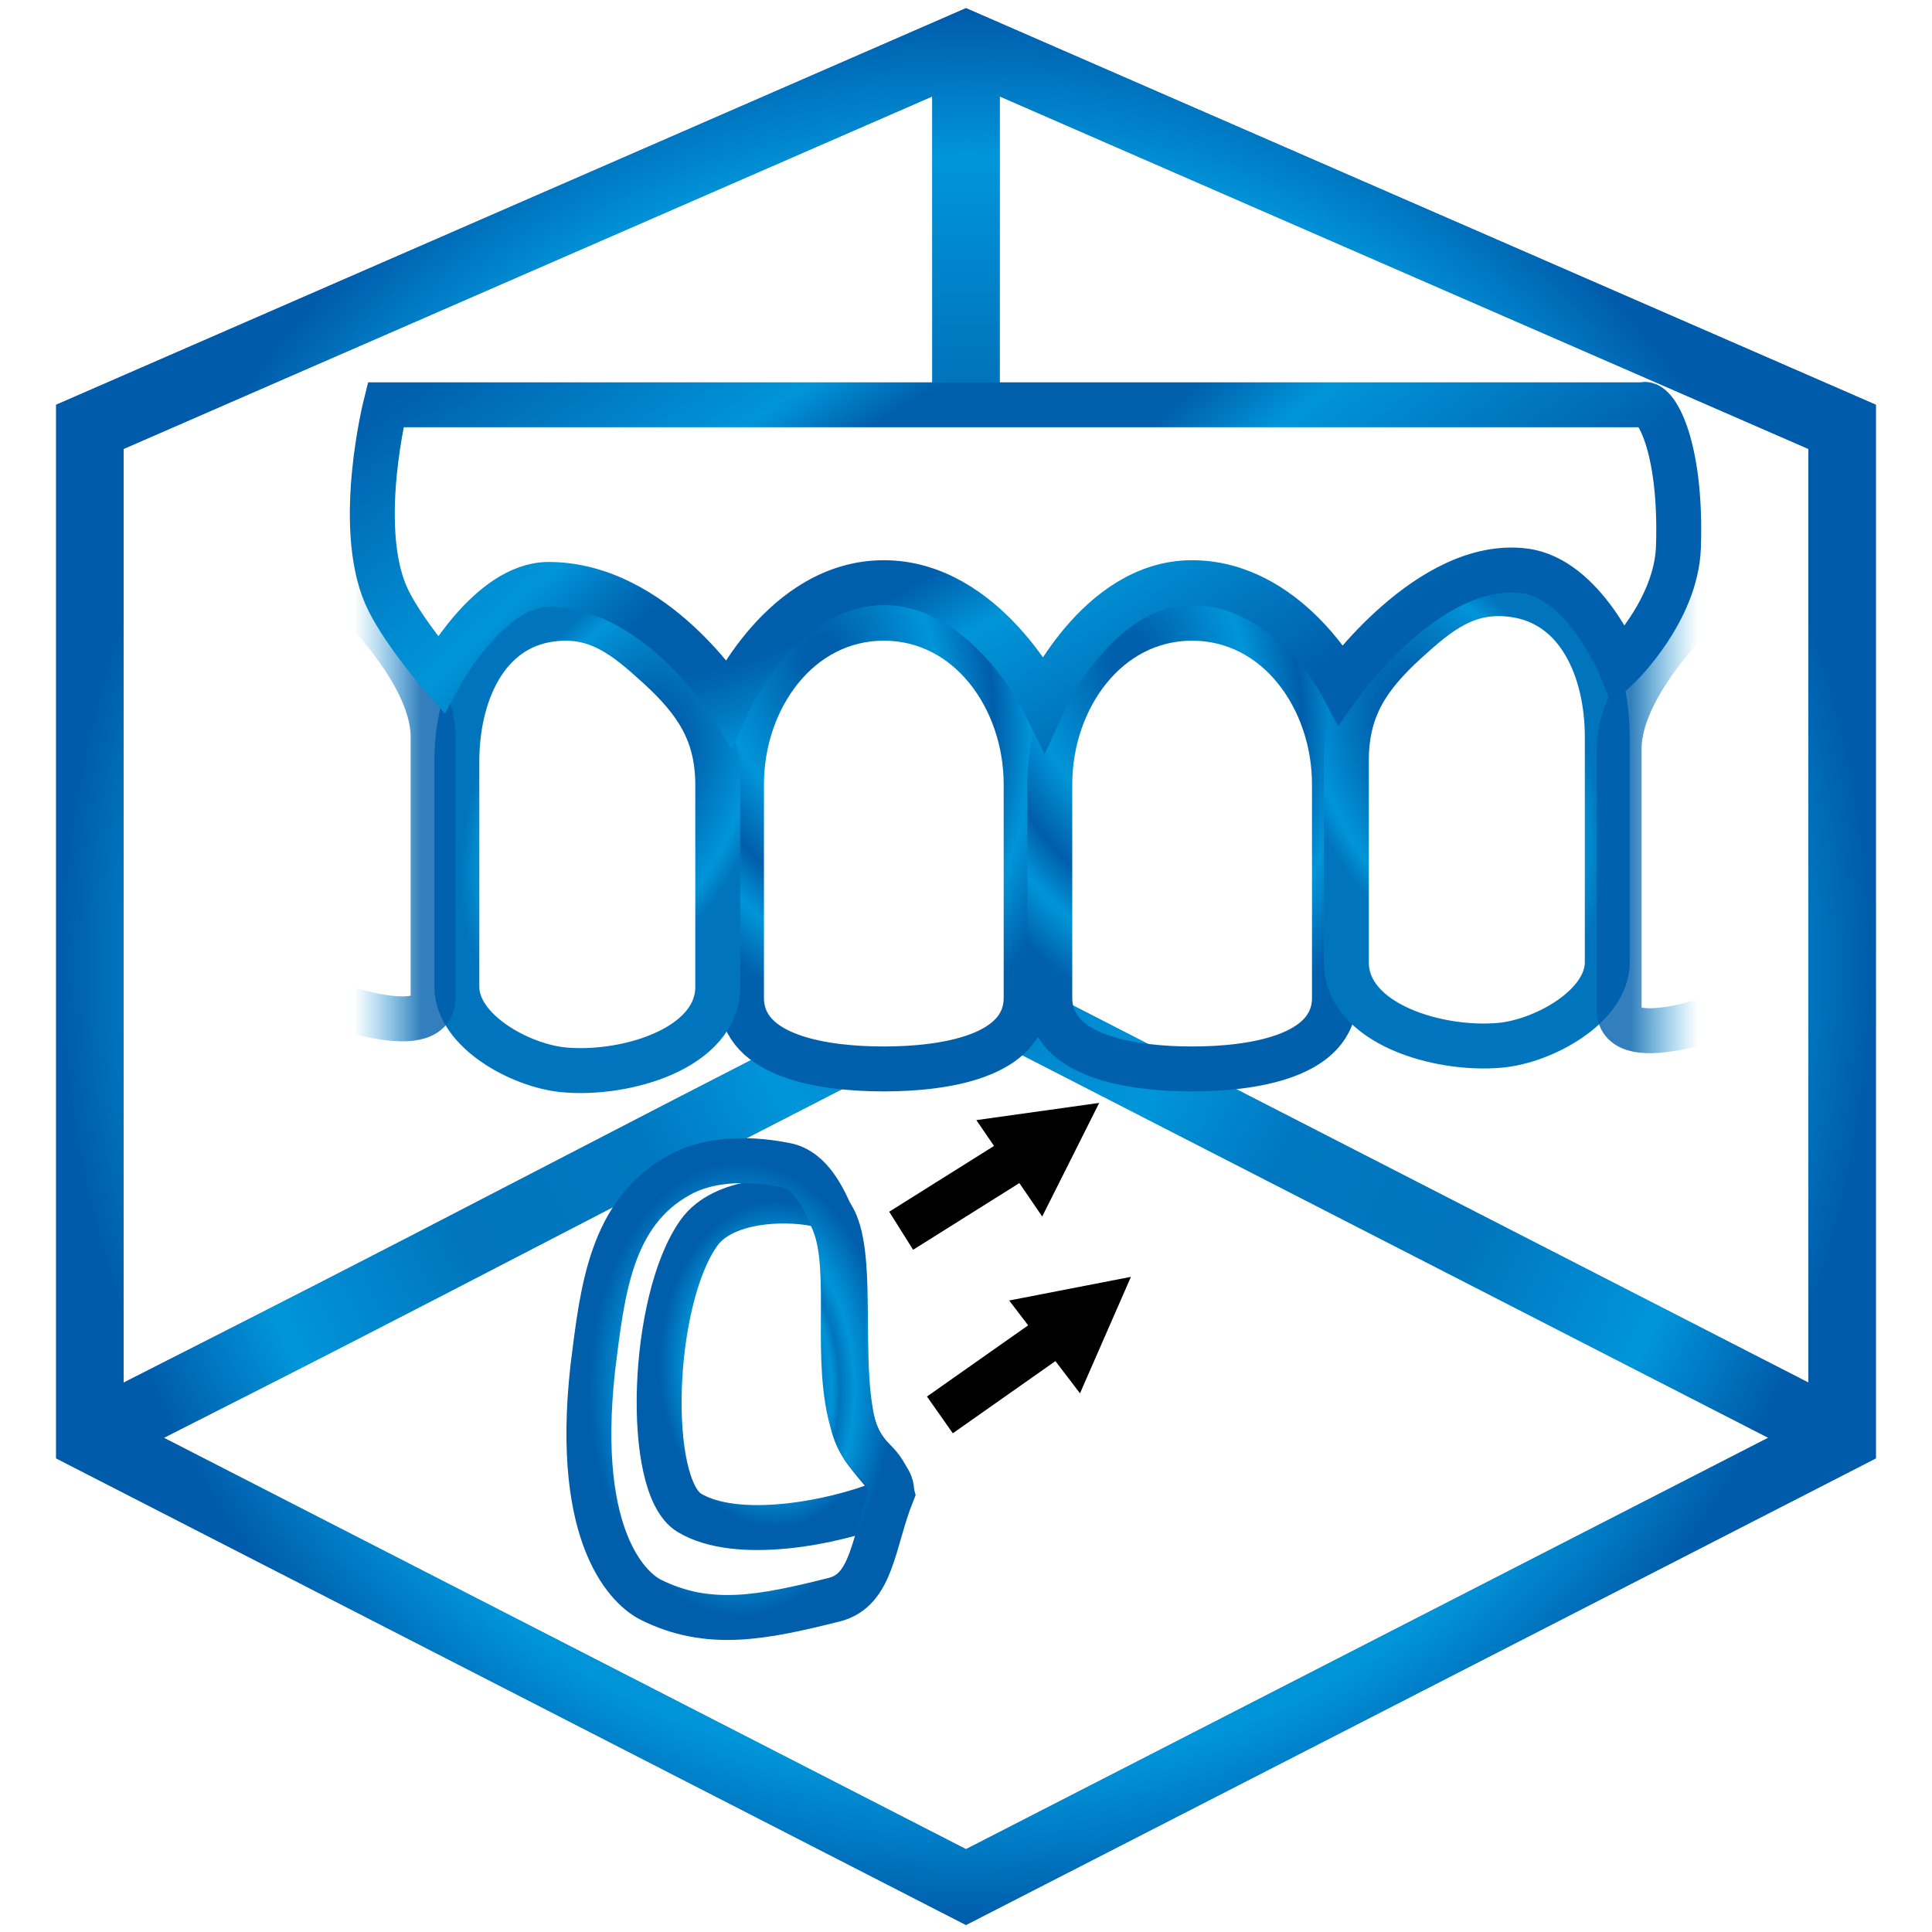
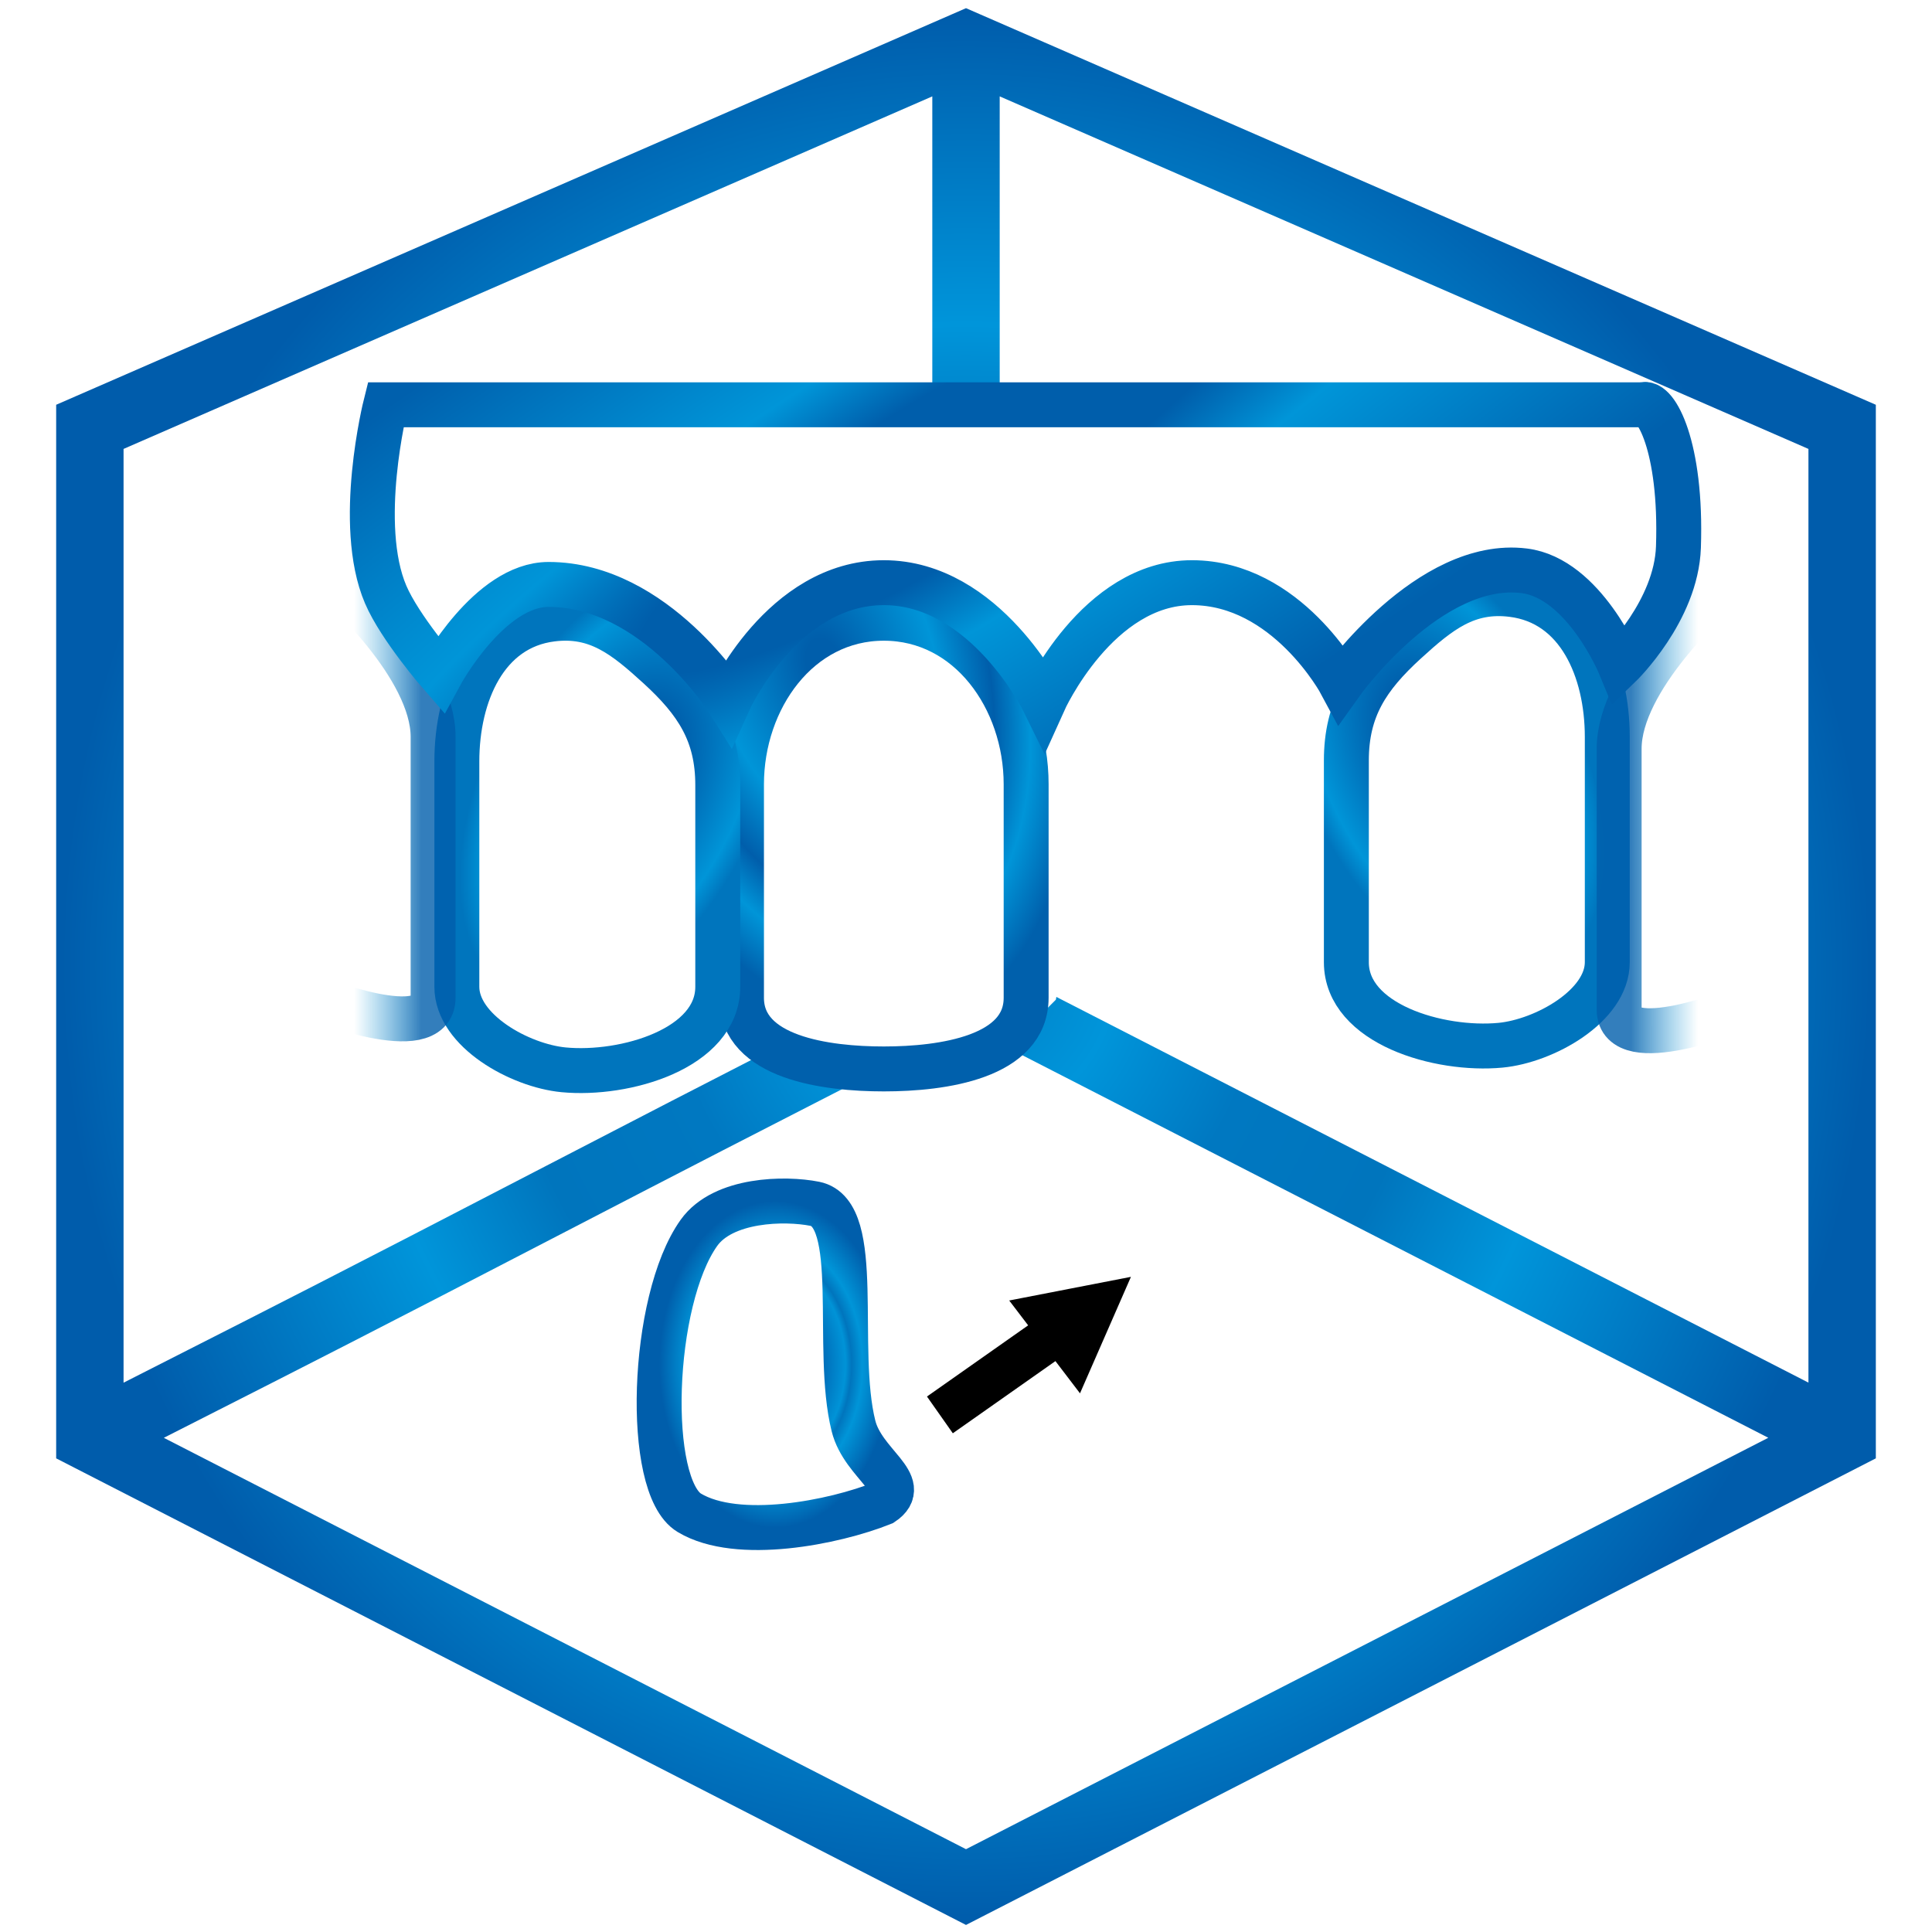
<svg xmlns="http://www.w3.org/2000/svg" width="86" height="86" viewBox="0 0 86 86" fill="none">
  <path d="M68.487 56.3L70.135 55.8L67.938 57.8L66.29 56.8L68.487 56.3Z" fill="url(#paint0_radial_603_16)" />
  <path fill-rule="evenodd" clip-rule="evenodd" d="M43.599 0.625L43 0.364L42.401 0.625L3.401 17.625L2.5 18.018V19V64V64.916L3.316 65.335L42.316 85.335L43 85.686L43.684 85.335L82.684 65.335L83.5 64.916V64V19V18.018L82.599 17.625L43.599 0.625ZM5.5 61.548V19.983L41.5 4.29V18.318L44.5 18.227V4.29L80.5 19.983V61.545L72.934 57.665L68.059 55.165L53.434 47.665L47.023 44.377L47 44.5L44.86 46.64L52.066 50.335L66.691 57.835L71.566 60.335L78.713 64L43 82.314L7.292 64.002C8.145 63.568 8.944 63.162 9.758 62.749L9.758 62.749L9.759 62.749C13.092 61.057 16.667 59.242 25.166 54.831C30.409 52.111 34.508 50.004 37.5 48.474C38.791 47.814 39.876 47.261 40.759 46.813L34.747 46.512C31.911 47.966 28.265 49.843 23.784 52.169C15.295 56.574 11.74 58.379 8.412 60.068C7.46 60.551 6.526 61.026 5.5 61.548Z" fill="url(#paint1_radial_603_16)" />
-   <path fill-rule="evenodd" clip-rule="evenodd" d="M43.599 0.625L43 0.364L42.401 0.625L3.401 17.625L2.5 18.018V19V64V64.916L3.316 65.335L42.316 85.335L43 85.686L43.684 85.335L82.684 65.335L83.5 64.916V64V19V18.018L82.599 17.625L43.599 0.625ZM5.5 61.548V19.983L41.5 4.29V18.318L44.5 18.227V4.29L80.5 19.983V61.545L72.934 57.665L68.059 55.165L53.434 47.665L47.023 44.377L47 44.5L44.86 46.64L52.066 50.335L66.691 57.835L71.566 60.335L78.713 64L43 82.314L7.292 64.002C8.145 63.568 8.944 63.162 9.758 62.749L9.758 62.749L9.759 62.749C13.092 61.057 16.667 59.242 25.166 54.831C30.409 52.111 34.508 50.004 37.5 48.474C38.791 47.814 39.876 47.261 40.759 46.813L34.747 46.512C31.911 47.966 28.265 49.843 23.784 52.169C15.295 56.574 11.74 58.379 8.412 60.068C7.46 60.551 6.526 61.026 5.5 61.548Z" fill="url(#paint2_radial_603_16)" />
  <path d="M33.006 34.911C33.007 39.662 33.006 40.718 33.006 44.414C33.007 47.094 36.791 47.582 39.342 47.582C41.982 47.582 45.677 47.054 45.677 44.414L45.677 34.911C45.677 31.109 43.143 27.52 39.342 27.52C35.54 27.52 33.006 31.109 33.006 34.911Z" stroke="url(#paint3_radial_603_16)" stroke-width="2" />
-   <path d="M46.73 34.911C46.731 39.662 46.73 40.718 46.73 44.414C46.731 47.094 50.516 47.582 53.066 47.582C55.706 47.582 59.401 47.054 59.401 44.414L59.401 34.911C59.401 31.109 56.867 27.52 53.066 27.52C49.264 27.52 46.73 31.109 46.73 34.911Z" stroke="url(#paint4_radial_603_16)" stroke-width="2" />
  <path d="M59.931 33.856C59.931 35.968 59.931 40.719 59.931 42.831C59.931 45.582 64.056 46.787 66.794 46.527C68.741 46.341 71.545 44.787 71.546 42.831C71.546 39.135 71.546 35.44 71.546 32.8C71.545 29.827 70.272 26.835 67.322 26.465C65.307 26.212 64.07 27.207 62.571 28.576C60.868 30.131 59.931 31.551 59.931 33.856Z" stroke="url(#paint5_radial_603_16)" stroke-width="2" />
  <path d="M31.95 34.95C31.95 37.062 31.95 41.813 31.95 43.925C31.95 46.676 27.825 47.882 25.087 47.621C23.14 47.435 20.336 45.881 20.336 43.925C20.335 40.23 20.335 36.534 20.336 33.894C20.336 30.921 21.609 27.929 24.559 27.559C26.574 27.306 27.811 28.302 29.311 29.671C31.013 31.225 31.951 32.645 31.95 34.95Z" stroke="url(#paint6_radial_603_16)" stroke-width="2" />
  <path d="M15.056 25.937C15.056 25.937 19.279 29.654 19.279 32.801C19.279 36.496 19.279 39.875 19.279 44.415C19.279 46.527 14 44.415 14 44.415" stroke="url(#paint7_linear_603_16)" stroke-opacity="0.8" stroke-width="2" />
  <path d="M76.297 26.465C76.297 26.465 72.074 30.181 72.074 33.328C72.074 37.024 72.074 40.403 72.074 44.943C72.074 47.055 77.353 44.943 77.353 44.943" stroke="url(#paint8_linear_603_16)" stroke-opacity="0.8" stroke-width="2" />
  <path d="M17.167 18.018C17.167 18.018 15.83 23.339 17.168 26.465C17.801 27.945 19.61 30.023 19.61 30.023C19.61 30.023 21.779 26.015 24.419 26.015C29.17 26.015 32.434 31.225 32.434 31.225C32.434 31.225 34.82 25.937 39.341 25.937C43.862 25.937 46.461 31.225 46.461 31.225C46.461 31.225 48.844 25.927 53.068 25.937C57.292 25.947 59.687 30.424 59.687 30.424C59.687 30.424 63.626 24.881 67.85 25.409C70.508 25.741 72.111 29.622 72.111 29.622C72.111 29.622 74.617 27.195 74.713 24.353C74.867 19.84 73.68 17.784 73.13 18.018H17.167Z" stroke="url(#paint9_radial_603_16)" stroke-width="2" />
  <path d="M36.272 53.586C34.941 53.32 32.192 53.367 31.114 54.876C28.965 57.884 28.706 66.153 30.684 67.34C32.833 68.629 37.131 67.77 39.28 66.91C40.57 66.05 38.421 65.192 37.991 63.472C37.131 60.033 38.421 54.016 36.272 53.586Z" stroke="url(#paint10_radial_603_16)" stroke-width="2" />
-   <path d="M37.132 54.446C37.991 56.595 37.074 60.588 37.991 63.472C38.56 65.26 39.281 64.761 39.71 66.48C38.851 68.629 38.851 70.778 37.132 71.208C33.956 72.002 31.544 72.497 28.965 71.208C28.106 70.778 25.527 68.629 26.387 60.893C26.816 57.454 27.18 53.978 30.255 52.297C32.028 51.327 34.269 51.724 34.983 51.867C36.087 52.088 36.691 53.344 37.132 54.446Z" stroke="url(#paint11_radial_603_16)" stroke-width="2" />
-   <path d="M40.114 54.785L47.181 50.349M47.181 50.349L45.196 50.627L46.26 52.185L47.181 50.349Z" stroke="black" stroke-width="2" />
  <path d="M41.838 62.982L48.662 58.182M48.662 58.182L46.695 58.564L47.839 60.064L48.662 58.182Z" stroke="black" stroke-width="2" />
  <defs>
    <radialGradient id="paint0_radial_603_16" cx="0" cy="0" r="1" gradientUnits="userSpaceOnUse" gradientTransform="translate(68.213 56.8) rotate(90) scale(1 1.923)">
      <stop stop-color="#0075BD" />
      <stop offset="0.344" stop-color="#0075BD" stop-opacity="0.656" />
      <stop offset="0.729" stop-color="#0075BD" stop-opacity="0.271" />
      <stop offset="1" stop-color="#0075BD" stop-opacity="0" />
    </radialGradient>
    <radialGradient id="paint1_radial_603_16" cx="0" cy="0" r="1" gradientUnits="userSpaceOnUse" gradientTransform="translate(43 43.025) rotate(90) scale(42.661 40.5)">
      <stop stop-color="#007DC4" />
      <stop offset="0.167" stop-color="#0095DA" />
      <stop offset="0.24" stop-color="#0088CF" />
      <stop offset="0.328" stop-color="#0078C1" />
      <stop offset="0.51" stop-color="#0075BD" />
      <stop offset="0.672" stop-color="#0095DA" />
      <stop offset="1" stop-color="#005CAB" />
    </radialGradient>
    <radialGradient id="paint2_radial_603_16" cx="0" cy="0" r="1" gradientUnits="userSpaceOnUse" gradientTransform="translate(43 43.025) rotate(90) scale(42.661 40.5)">
      <stop stop-color="#007DC4" />
      <stop offset="0.244" stop-color="#0095DA" />
      <stop offset="0.401" stop-color="#0078C1" />
      <stop offset="0.626" stop-color="#0075BD" />
      <stop offset="0.847" stop-color="#0095DA" />
      <stop offset="1" stop-color="#005CAB" />
    </radialGradient>
    <radialGradient id="paint3_radial_603_16" cx="0" cy="0" r="1" gradientUnits="userSpaceOnUse" gradientTransform="translate(36.702 29.631) rotate(73.301) scale(16.536 10.444)">
      <stop offset="0.076" stop-color="#005EAB" />
      <stop offset="0.469" stop-color="#0095D8" />
      <stop offset="0.682" stop-color="#005EAB" />
      <stop offset="0.828" stop-color="#0095D8" />
      <stop offset="1" stop-color="#0060AC" />
    </radialGradient>
    <radialGradient id="paint4_radial_603_16" cx="0" cy="0" r="1" gradientUnits="userSpaceOnUse" gradientTransform="translate(50.426 29.631) rotate(73.301) scale(16.536 10.444)">
      <stop offset="0.076" stop-color="#005EAB" />
      <stop offset="0.469" stop-color="#0095D8" />
      <stop offset="0.682" stop-color="#005EAB" />
      <stop offset="0.828" stop-color="#0095D8" />
      <stop offset="1" stop-color="#0060AC" />
    </radialGradient>
    <radialGradient id="paint5_radial_603_16" cx="0" cy="0" r="1" gradientUnits="userSpaceOnUse" gradientTransform="translate(64.154 33.856) rotate(63.435) scale(10.625 6.129)">
      <stop stop-color="#005EAB" />
      <stop offset="0.177" stop-color="#0095DA" />
      <stop offset="0.354" stop-color="#005EAB" />
      <stop offset="0.849" stop-color="#0095D8" />
      <stop offset="1" stop-color="#0075BD" />
    </radialGradient>
    <radialGradient id="paint6_radial_603_16" cx="0" cy="0" r="1" gradientUnits="userSpaceOnUse" gradientTransform="translate(27.727 34.95) rotate(116.565) scale(10.625 6.129)">
      <stop stop-color="#005EAB" />
      <stop offset="0.177" stop-color="#0095DA" />
      <stop offset="0.354" stop-color="#005EAB" />
      <stop offset="0.849" stop-color="#0095D8" />
      <stop offset="1" stop-color="#0075BD" />
    </radialGradient>
    <linearGradient id="paint7_linear_603_16" x1="15.056" y1="35.968" x2="18.752" y2="35.968" gradientUnits="userSpaceOnUse">
      <stop offset="0.193" stop-color="#0095D8" stop-opacity="0" />
      <stop offset="1" stop-color="#005EAB" />
    </linearGradient>
    <linearGradient id="paint8_linear_603_16" x1="76.297" y1="36.496" x2="72.602" y2="36.496" gradientUnits="userSpaceOnUse">
      <stop offset="0.193" stop-color="#0095D8" stop-opacity="0" />
      <stop offset="1" stop-color="#005EAB" />
    </linearGradient>
    <radialGradient id="paint9_radial_603_16" cx="0" cy="0" r="1" gradientUnits="userSpaceOnUse" gradientTransform="translate(41.98 21.186) rotate(58.392) scale(16.117 73.869)">
      <stop offset="0.214" stop-color="#005EAB" />
      <stop offset="0.409" stop-color="#0095D8" />
      <stop offset="1" stop-color="#0060AD" />
    </radialGradient>
    <radialGradient id="paint10_radial_603_16" cx="0" cy="0" r="1" gradientUnits="userSpaceOnUse" gradientTransform="translate(34.514 60.73) rotate(90) scale(7.268 5.173)">
      <stop stop-color="#005EAB" />
      <stop offset="0.13" stop-color="#0095D8" />
      <stop offset="0.349" stop-color="#0062AF" />
      <stop offset="0.474" stop-color="#007AC3" />
      <stop offset="0.604" stop-color="#0093D7" />
      <stop offset="0.656" stop-color="#0075BD" />
      <stop offset="0.75" stop-color="#0095D8" />
      <stop offset="1" stop-color="#005EAB" />
    </radialGradient>
    <radialGradient id="paint11_radial_603_16" cx="0" cy="0" r="1" gradientUnits="userSpaceOnUse" gradientTransform="translate(32.962 61.832) rotate(90) scale(10.168 6.748)">
      <stop stop-color="#005EAB" />
      <stop offset="0.13" stop-color="#0095D8" />
      <stop offset="0.349" stop-color="#0062AF" />
      <stop offset="0.474" stop-color="#007AC3" />
      <stop offset="0.604" stop-color="#0093D7" />
      <stop offset="0.656" stop-color="#0075BD" />
      <stop offset="0.75" stop-color="#0095D8" />
      <stop offset="1" stop-color="#005EAB" />
    </radialGradient>
  </defs>
</svg>